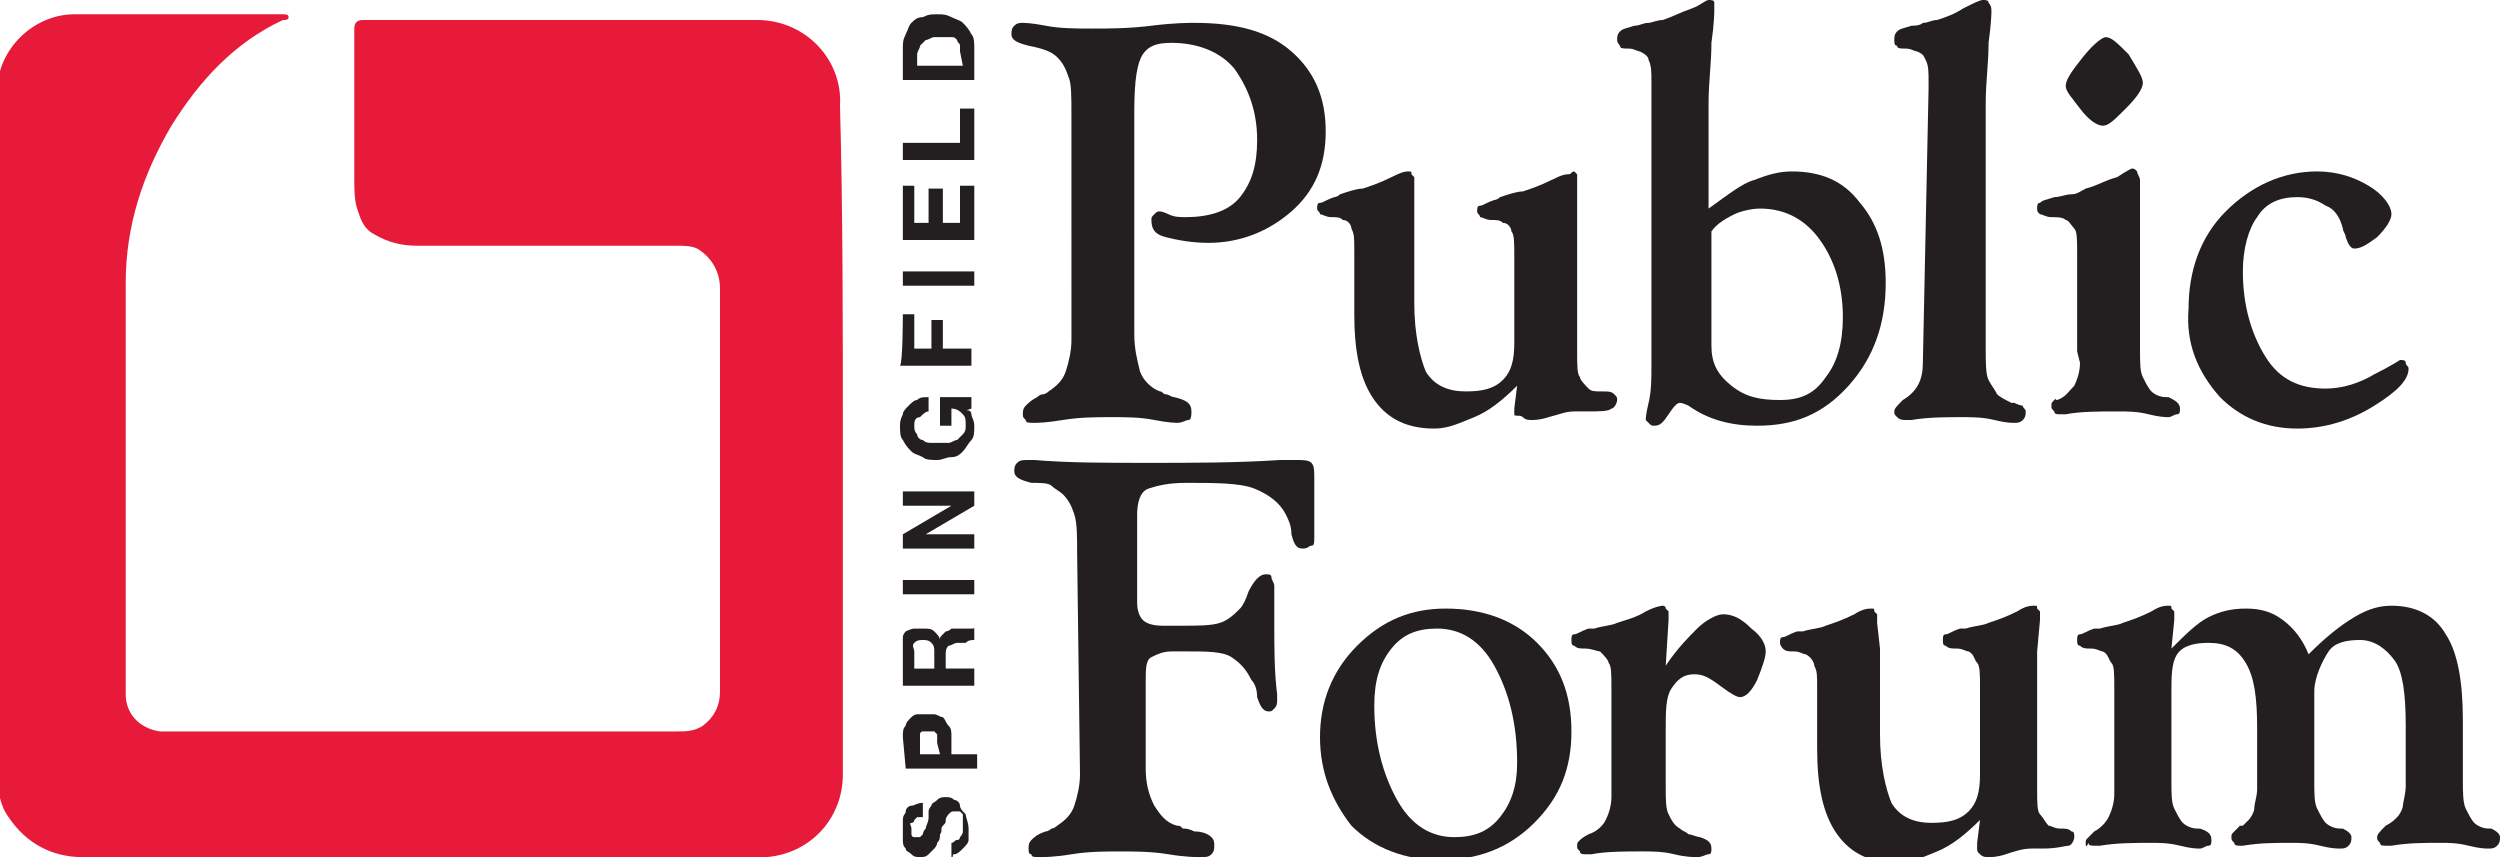
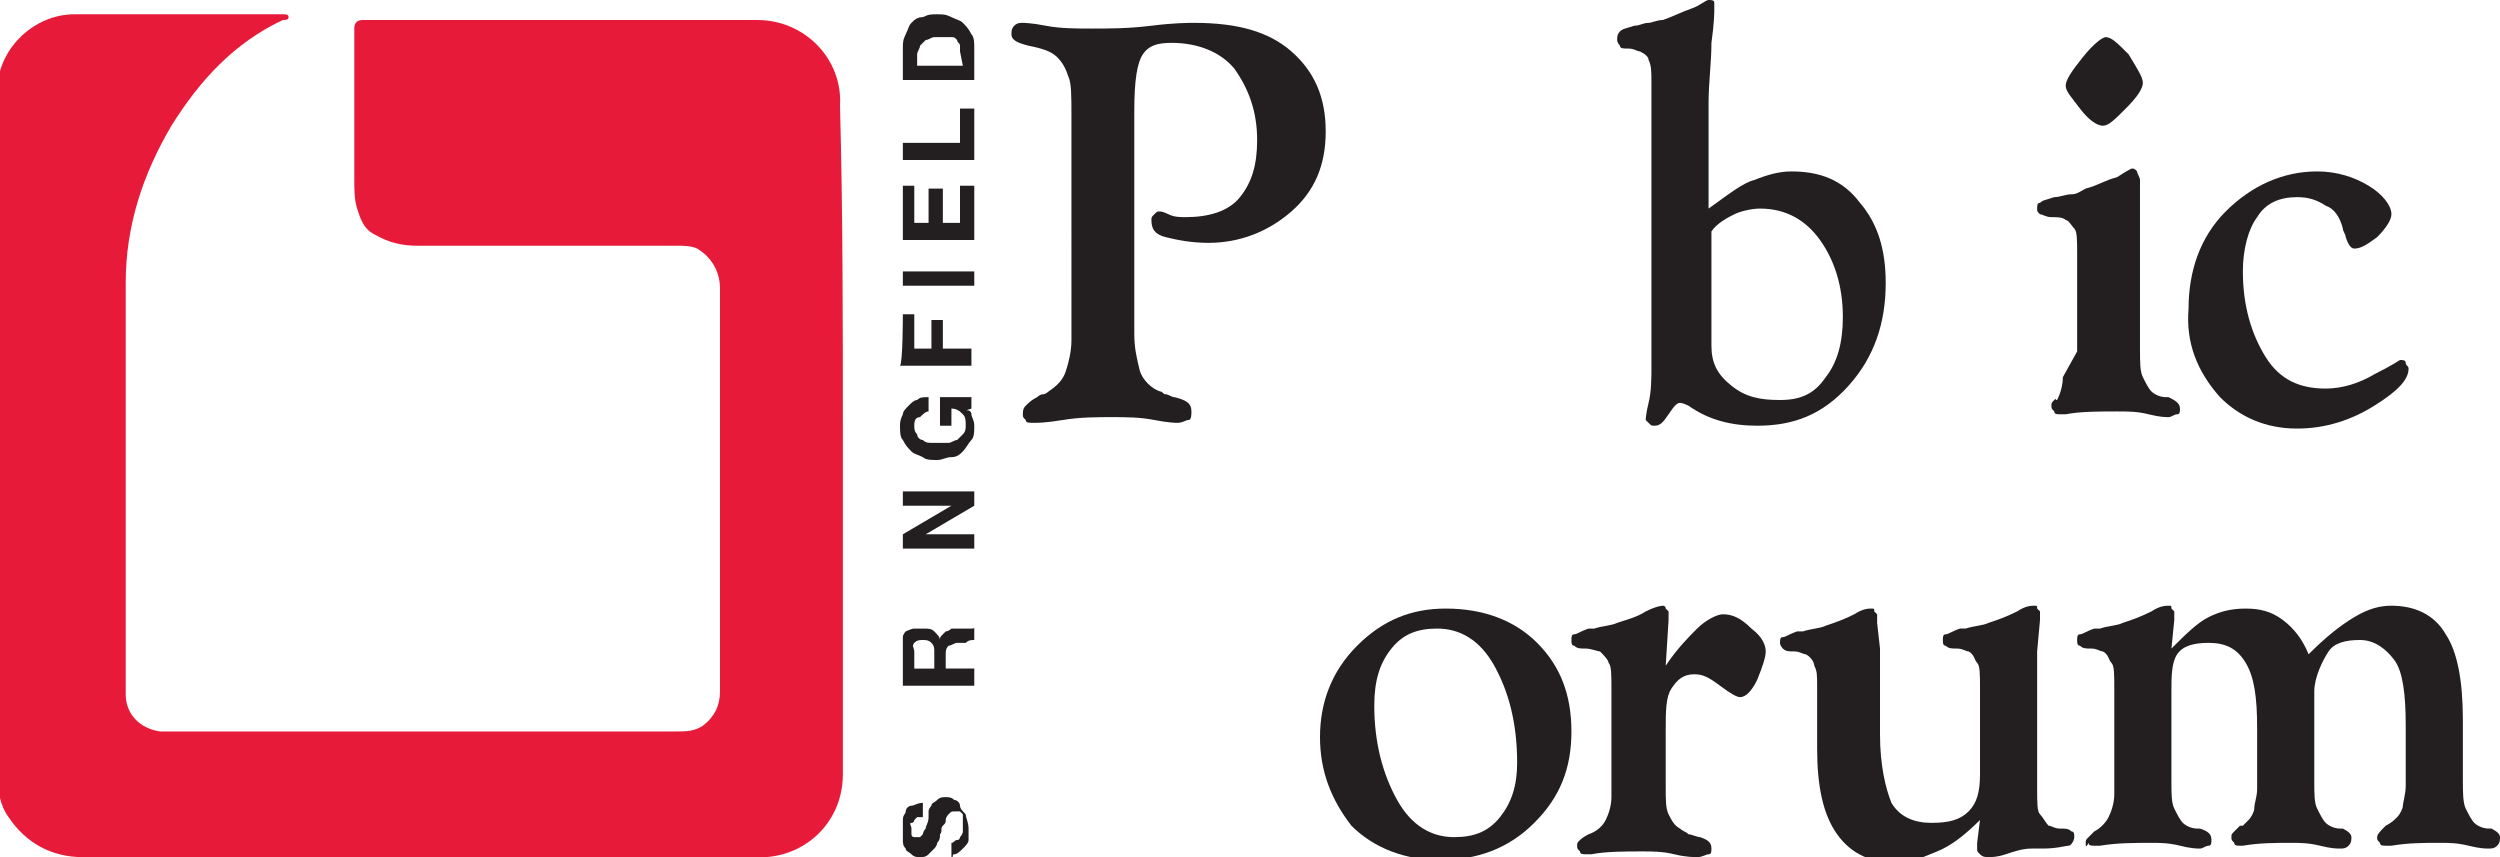
<svg xmlns="http://www.w3.org/2000/svg" version="1.1" id="Layer_1" x="0px" y="0px" viewBox="0 0 87.5 30" style="enable-background:new 0 0 87.5 30;" xml:space="preserve">
  <style type="text/css">
	.st0{fill:#E71A39;}
	.st1{fill:#231F20;}
</style>
  <g id="a">
</g>
  <g id="c">
    <g>
      <path class="st0" d="M29.5,15.2c0,4,0,7.9,0,11.9c0,1.6-1.2,2.8-2.7,2.9c-0.9,0-1.7,0-2.6,0c-7.1,0-14.2,0-21.3,0    c-1.1,0-2-0.5-2.6-1.4c-0.3-0.4-0.4-1-0.4-1.5c0-8,0-15.9,0-23.9c0-1.5,1.3-2.7,2.7-2.7c2.3,0,4.7,0,7.1,0c0.1,0,0.1,0,0.2,0    c0.1,0,0.2,0,0.2,0.1c0,0.1-0.1,0.1-0.2,0.1C8.2,1.5,7,2.8,6,4.4c-1,1.7-1.6,3.5-1.6,5.5c0,4.8,0,9.6,0,14.4    c0,0.7,0.5,1.2,1.2,1.3c0.3,0,0.7,0,1.1,0c5.7,0,11.3,0,17,0c0.3,0,0.6,0,0.9-0.2c0.4-0.3,0.6-0.7,0.6-1.2c0-4.7,0-9.4,0-14.1    c0-0.6-0.3-1.1-0.8-1.4c-0.2-0.1-0.5-0.1-0.7-0.1c-3,0-6.1,0-9.1,0c-0.5,0-1-0.1-1.5-0.4c-0.4-0.2-0.5-0.6-0.6-0.9    c-0.1-0.3-0.1-0.7-0.1-1c0-1.8,0-3.6,0-5.3c0-0.2,0.1-0.3,0.3-0.3c0.3,0,0.7,0,1,0c4.3,0,8.6,0,12.8,0c1.7,0,3,1.4,2.9,3    C29.5,7.4,29.5,11.3,29.5,15.2L29.5,15.2L29.5,15.2z" />
      <g>
        <path class="st1" d="M37.5,4c0-0.6,0-1.1-0.1-1.3C37.3,2.4,37.2,2.2,37,2c-0.2-0.2-0.5-0.3-1-0.4c0,0,0,0,0,0h0     c-0.4-0.1-0.6-0.2-0.6-0.4c0-0.1,0-0.2,0.1-0.3c0.1-0.1,0.2-0.1,0.3-0.1c0,0,0.3,0,0.8,0.1c0.5,0.1,1.1,0.1,1.6,0.1     c0.6,0,1.3,0,2.1-0.1s1.3-0.1,1.5-0.1c1.5,0,2.6,0.3,3.4,1c0.8,0.7,1.2,1.6,1.2,2.8s-0.4,2.1-1.2,2.8s-1.8,1.1-2.9,1.1     c-0.6,0-1.1-0.1-1.5-0.2c-0.4-0.1-0.5-0.3-0.5-0.6c0-0.1,0-0.1,0.1-0.2s0.1-0.1,0.2-0.1c0,0,0.1,0,0.3,0.1s0.4,0.1,0.6,0.1     c0.8,0,1.5-0.2,1.9-0.7s0.6-1.1,0.6-2c0-1-0.3-1.8-0.8-2.5c-0.5-0.6-1.3-0.9-2.2-0.9c-0.5,0-0.8,0.1-1,0.4     c-0.2,0.3-0.3,0.9-0.3,2v7.8c0,0.5,0.1,0.9,0.2,1.3c0.1,0.3,0.4,0.6,0.7,0.7c0.1,0,0.1,0.1,0.2,0.1c0.1,0,0.2,0.1,0.3,0.1     c0,0,0,0,0,0c0.4,0.1,0.6,0.2,0.6,0.5c0,0.1,0,0.3-0.1,0.3s-0.2,0.1-0.4,0.1c0,0-0.3,0-0.8-0.1s-1-0.1-1.5-0.1s-1.1,0-1.7,0.1     s-0.9,0.1-1,0.1c-0.2,0-0.3,0-0.3-0.1c-0.1-0.1-0.1-0.1-0.1-0.2c0-0.1,0-0.2,0.1-0.3c0.1-0.1,0.2-0.2,0.4-0.3     c0,0,0.1-0.1,0.2-0.1c0.1,0,0.2-0.1,0.2-0.1c0.3-0.2,0.5-0.4,0.6-0.7s0.2-0.7,0.2-1.1L37.5,4L37.5,4z" />
        <path class="st1" d="M57.8,12.9v-10c0-0.4,0-0.6-0.1-0.8c0-0.1-0.1-0.2-0.3-0.3c-0.1,0-0.2-0.1-0.4-0.1h0c-0.2,0-0.3,0-0.3-0.1     c0,0-0.1-0.1-0.1-0.2c0-0.1,0-0.2,0.1-0.3s0.2-0.1,0.5-0.2c0.2,0,0.3-0.1,0.5-0.1c0.1,0,0.3-0.1,0.5-0.1c0.3-0.1,0.7-0.3,1-0.4     S59.7,0,59.8,0c0.1,0,0.2,0,0.2,0.1C60,0.2,60,0.2,60,0.4c0,0,0,0.4-0.1,1.1c0,0.7-0.1,1.4-0.1,2.1v3.7c0.7-0.5,1.2-0.9,1.6-1     C61.9,6.1,62.3,6,62.7,6c1,0,1.8,0.3,2.4,1.1c0.6,0.7,0.9,1.6,0.9,2.8c0,1.4-0.4,2.6-1.3,3.6s-1.9,1.4-3.2,1.4     c-0.9,0-1.7-0.2-2.4-0.7c-0.2-0.1-0.3-0.1-0.3-0.1c-0.1,0-0.2,0.1-0.4,0.4c-0.2,0.3-0.3,0.4-0.5,0.4c-0.1,0-0.1,0-0.2-0.1     s-0.1-0.1-0.1-0.1c0,0,0-0.2,0.1-0.6S57.8,13.2,57.8,12.9L57.8,12.9z M59.9,8.1v4c0,0.6,0.2,1,0.7,1.4s1,0.5,1.7,0.5     s1.2-0.2,1.6-0.8c0.4-0.5,0.6-1.2,0.6-2.1c0-1.1-0.3-2-0.8-2.7c-0.5-0.7-1.2-1.1-2.1-1.1c-0.3,0-0.7,0.1-0.9,0.2     S60.1,7.8,59.9,8.1L59.9,8.1z" />
-         <path class="st1" d="M67.5,3.1V2.9c0-0.4,0-0.6-0.1-0.8s-0.1-0.2-0.3-0.3c-0.1,0-0.2-0.1-0.4-0.1h0c-0.2,0-0.3,0-0.3-0.1     c-0.1,0-0.1-0.1-0.1-0.2c0-0.1,0-0.2,0.1-0.3s0.2-0.1,0.5-0.2c0.1,0,0.3,0,0.4-0.1c0.2,0,0.3-0.1,0.5-0.1     c0.3-0.1,0.6-0.2,0.9-0.4C69.1,0.1,69.3,0,69.4,0c0.1,0,0.2,0,0.2,0.1c0.1,0.1,0.1,0.2,0.1,0.3c0,0,0,0.4-0.1,1.1     c0,0.7-0.1,1.4-0.1,2.1v8.6c0,0.5,0,0.9,0.1,1.1c0.1,0.2,0.2,0.3,0.3,0.5c0.1,0.1,0.3,0.2,0.5,0.3c0,0,0,0,0.1,0     c0.2,0.1,0.3,0.1,0.3,0.1c0,0.1,0.1,0.1,0.1,0.2c0,0.1,0,0.2-0.1,0.3c-0.1,0.1-0.2,0.1-0.3,0.1c-0.1,0-0.3,0-0.7-0.1     s-0.8-0.1-1.1-0.1c-0.6,0-1.2,0-1.8,0.1c-0.1,0-0.2,0-0.2,0c-0.1,0-0.2,0-0.3-0.1c-0.1-0.1-0.1-0.1-0.1-0.2     c0-0.1,0.1-0.2,0.3-0.4l0,0l0,0c0.5-0.3,0.7-0.7,0.7-1.3L67.5,3.1L67.5,3.1z" />
-         <path class="st1" d="M72.7,12.3V8.9c0-0.5,0-0.8-0.1-0.9c-0.1-0.1-0.2-0.3-0.3-0.3c-0.1-0.1-0.3-0.1-0.5-0.1h0     c-0.2,0-0.3-0.1-0.4-0.1c-0.1-0.1-0.1-0.1-0.1-0.2c0-0.1,0-0.2,0.1-0.2c0.1-0.1,0.2-0.1,0.5-0.2c0.2,0,0.4-0.1,0.6-0.1     s0.3-0.1,0.5-0.2c0.4-0.1,0.7-0.3,1.1-0.4c0.3-0.2,0.5-0.3,0.5-0.3c0.1,0,0.1,0,0.2,0.1c0,0.1,0.1,0.2,0.1,0.3c0,0,0,0.1,0,0.1     c0,0.4,0,0.8,0,1.3v4.5c0,0.5,0,0.8,0.1,1c0.1,0.2,0.2,0.4,0.3,0.5c0.1,0.1,0.3,0.2,0.5,0.2c0,0,0.1,0,0.1,0c0,0,0,0,0,0     c0.2,0.1,0.4,0.2,0.4,0.4c0,0.1,0,0.2-0.1,0.2s-0.2,0.1-0.3,0.1c-0.1,0-0.3,0-0.7-0.1s-0.7-0.1-1.1-0.1c-0.6,0-1.3,0-1.8,0.1     c-0.1,0-0.2,0-0.2,0c-0.1,0-0.2,0-0.2-0.1c-0.1-0.1-0.1-0.1-0.1-0.2c0-0.1,0-0.1,0.1-0.2S71.9,14,72,14c0.3-0.1,0.4-0.3,0.6-0.5     c0.1-0.2,0.2-0.5,0.2-0.8L72.7,12.3L72.7,12.3z M72.3,3c0-0.2,0.2-0.5,0.6-1c0.4-0.5,0.7-0.7,0.8-0.7c0.2,0,0.4,0.2,0.8,0.6     C74.8,2.4,75,2.7,75,2.9s-0.2,0.5-0.6,0.9c-0.4,0.4-0.6,0.6-0.8,0.6c-0.2,0-0.5-0.2-0.8-0.6C72.5,3.4,72.3,3.2,72.3,3L72.3,3z" />
+         <path class="st1" d="M72.7,12.3V8.9c0-0.5,0-0.8-0.1-0.9c-0.1-0.1-0.2-0.3-0.3-0.3c-0.1-0.1-0.3-0.1-0.5-0.1h0     c-0.2,0-0.3-0.1-0.4-0.1c-0.1-0.1-0.1-0.1-0.1-0.2c0-0.1,0-0.2,0.1-0.2c0.1-0.1,0.2-0.1,0.5-0.2c0.2,0,0.4-0.1,0.6-0.1     s0.3-0.1,0.5-0.2c0.4-0.1,0.7-0.3,1.1-0.4c0.3-0.2,0.5-0.3,0.5-0.3c0.1,0,0.1,0,0.2,0.1c0,0.1,0.1,0.2,0.1,0.3c0,0,0,0.1,0,0.1     c0,0.4,0,0.8,0,1.3v4.5c0,0.5,0,0.8,0.1,1c0.1,0.2,0.2,0.4,0.3,0.5c0.1,0.1,0.3,0.2,0.5,0.2c0,0,0.1,0,0.1,0c0,0,0,0,0,0     c0.2,0.1,0.4,0.2,0.4,0.4c0,0.1,0,0.2-0.1,0.2s-0.2,0.1-0.3,0.1c-0.1,0-0.3,0-0.7-0.1s-0.7-0.1-1.1-0.1c-0.6,0-1.3,0-1.8,0.1     c-0.1,0-0.2,0-0.2,0c-0.1,0-0.2,0-0.2-0.1c-0.1-0.1-0.1-0.1-0.1-0.2c0-0.1,0-0.1,0.1-0.2S71.9,14,72,14c0.1-0.2,0.2-0.5,0.2-0.8L72.7,12.3L72.7,12.3z M72.3,3c0-0.2,0.2-0.5,0.6-1c0.4-0.5,0.7-0.7,0.8-0.7c0.2,0,0.4,0.2,0.8,0.6     C74.8,2.4,75,2.7,75,2.9s-0.2,0.5-0.6,0.9c-0.4,0.4-0.6,0.6-0.8,0.6c-0.2,0-0.5-0.2-0.8-0.6C72.5,3.4,72.3,3.2,72.3,3L72.3,3z" />
        <path class="st1" d="M76.6,10.8c0-1.3,0.4-2.5,1.3-3.4s2-1.4,3.2-1.4c0.7,0,1.3,0.2,1.8,0.5c0.5,0.3,0.8,0.7,0.8,1     c0,0.2-0.2,0.5-0.5,0.8c-0.4,0.3-0.6,0.4-0.8,0.4c-0.1,0-0.2-0.1-0.3-0.4c0-0.1-0.1-0.2-0.1-0.3c-0.1-0.4-0.3-0.7-0.6-0.8     c-0.3-0.2-0.6-0.3-1-0.3c-0.6,0-1.1,0.2-1.4,0.7c-0.3,0.4-0.5,1.1-0.5,1.9c0,1.2,0.3,2.2,0.8,3s1.2,1.1,2.1,1.1     c0.6,0,1.2-0.2,1.7-0.5c0.6-0.3,0.9-0.5,0.9-0.5c0.1,0,0.2,0,0.2,0.1s0.1,0.1,0.1,0.2c0,0.4-0.4,0.8-1.2,1.3     c-0.8,0.5-1.7,0.8-2.7,0.8c-1.1,0-2-0.4-2.7-1.1C76.9,13,76.5,12,76.6,10.8L76.6,10.8z" />
-         <path class="st1" d="M37.7,19.4c0-0.6,0-1.1-0.1-1.4c-0.1-0.3-0.2-0.5-0.4-0.7c-0.1-0.1-0.3-0.2-0.4-0.3s-0.4-0.1-0.7-0.1h0     c-0.4-0.1-0.6-0.2-0.6-0.4c0-0.1,0-0.2,0.1-0.3s0.2-0.1,0.4-0.1c0,0,0.1,0,0.2,0c1.2,0.1,2.5,0.1,4,0.1s3.1,0,4.6-0.1     c0.3,0,0.6,0,0.6,0c0.2,0,0.4,0,0.5,0.1s0.1,0.3,0.1,0.5v2.1c0,0.2,0,0.3-0.1,0.3s-0.1,0.1-0.3,0.1c-0.2,0-0.3-0.1-0.4-0.5     c0-0.3-0.1-0.5-0.2-0.7c-0.2-0.4-0.6-0.7-1.1-0.9c-0.5-0.2-1.4-0.2-2.4-0.2c-0.6,0-1,0.1-1.3,0.2s-0.4,0.5-0.4,0.9v3.1     c0,0.3,0.1,0.5,0.2,0.6c0.1,0.1,0.3,0.2,0.7,0.2h0.7c0.5,0,1,0,1.3-0.1s0.5-0.3,0.7-0.5c0.1-0.1,0.2-0.3,0.3-0.6     c0.2-0.4,0.4-0.6,0.6-0.6c0.1,0,0.2,0,0.2,0.1s0.1,0.2,0.1,0.3c0,0,0,0,0,0.1c0,0.4,0,0.8,0,1.2c0,0.9,0,1.7,0.1,2.5     c0,0.1,0,0.2,0,0.2c0,0.1,0,0.2-0.1,0.3s-0.1,0.1-0.2,0.1c-0.2,0-0.3-0.2-0.4-0.5c0-0.3-0.1-0.5-0.2-0.6     c-0.2-0.4-0.4-0.6-0.7-0.8s-0.9-0.2-1.5-0.2H41c-0.3,0-0.5,0.1-0.7,0.2s-0.2,0.4-0.2,0.9v3c0,0.5,0.1,0.9,0.3,1.3     c0.2,0.3,0.4,0.6,0.8,0.7c0.1,0,0.1,0,0.2,0.1c0.1,0,0.2,0,0.4,0.1c0.3,0,0.5,0.1,0.6,0.2c0.1,0.1,0.1,0.2,0.1,0.3s0,0.2-0.1,0.3     S42.2,30,42,30c-0.1,0-0.5,0-1.1-0.1s-1.2-0.1-1.7-0.1c-0.5,0-1.1,0-1.7,0.1s-1,0.1-1.1,0.1c-0.2,0-0.3,0-0.3-0.1     C36,29.9,36,29.8,36,29.7c0-0.1,0-0.2,0.1-0.3s0.2-0.2,0.5-0.3c0,0,0.1,0,0.2-0.1c0.1,0,0.2-0.1,0.2-0.1c0.3-0.2,0.5-0.4,0.6-0.7     c0.1-0.3,0.2-0.7,0.2-1.1L37.7,19.4L37.7,19.4z" />
        <path class="st1" d="M46.2,25.8c0-1.2,0.4-2.3,1.3-3.2s1.9-1.3,3.1-1.3c1.3,0,2.4,0.4,3.2,1.2c0.8,0.8,1.2,1.8,1.2,3.1     s-0.4,2.3-1.3,3.2s-2,1.3-3.3,1.3c-1.2,0-2.3-0.4-3.1-1.2C46.6,28,46.2,27,46.2,25.8L46.2,25.8z M48.1,24.7     c0,1.3,0.3,2.4,0.8,3.3c0.5,0.9,1.2,1.3,2,1.3c0.7,0,1.2-0.2,1.6-0.7c0.4-0.5,0.6-1.1,0.6-1.9c0-1.4-0.3-2.5-0.8-3.4     c-0.5-0.9-1.2-1.3-2-1.3c-0.7,0-1.2,0.2-1.6,0.7S48.1,23.8,48.1,24.7L48.1,24.7z" />
        <path class="st1" d="M56.4,27.5v-3.4c0-0.5,0-0.8-0.1-0.9c0-0.1-0.2-0.3-0.3-0.4c-0.1,0-0.3-0.1-0.5-0.1h0c-0.2,0-0.3,0-0.4-0.1     c-0.1,0-0.1-0.1-0.1-0.2c0-0.1,0-0.2,0.1-0.2c0.1,0,0.2-0.1,0.5-0.2c0,0,0.1,0,0.2,0c0.3-0.1,0.6-0.1,0.8-0.2     c0.3-0.1,0.7-0.2,1-0.4c0.4-0.2,0.6-0.2,0.6-0.2s0.1,0,0.1,0.1c0,0,0.1,0.1,0.1,0.1v0.3l-0.1,1.6c0.4-0.6,0.8-1,1.1-1.3     s0.7-0.5,0.9-0.5c0.3,0,0.6,0.1,1,0.5c0.4,0.3,0.5,0.6,0.5,0.8c0,0.2-0.1,0.5-0.3,1c-0.2,0.4-0.4,0.6-0.6,0.6     c-0.1,0-0.3-0.1-0.7-0.4s-0.6-0.4-0.9-0.4c-0.4,0-0.6,0.2-0.8,0.5c-0.2,0.3-0.2,0.8-0.2,1.5v1.9c0,0.5,0,0.8,0.1,1     s0.2,0.4,0.4,0.5c0.1,0.1,0.2,0.1,0.3,0.2c0.1,0,0.3,0.1,0.4,0.1c0,0,0,0,0,0c0.3,0.1,0.4,0.2,0.4,0.4c0,0.1,0,0.2-0.1,0.2     s-0.2,0.1-0.4,0.1c-0.1,0-0.4,0-0.8-0.1s-0.8-0.1-1.1-0.1c-0.6,0-1.3,0-1.8,0.1c-0.1,0-0.2,0-0.2,0c-0.1,0-0.2,0-0.2-0.1     c-0.1-0.1-0.1-0.1-0.1-0.2c0-0.1,0-0.1,0.1-0.2c0,0,0.1-0.1,0.3-0.2c0.3-0.1,0.5-0.3,0.6-0.5c0.1-0.2,0.2-0.5,0.2-0.8L56.4,27.5     L56.4,27.5z" />
        <path class="st1" d="M74,27.5v-3.4c0-0.5,0-0.8-0.1-0.9c-0.1-0.1-0.1-0.3-0.3-0.4c-0.1,0-0.2-0.1-0.4-0.1h0c-0.2,0-0.3,0-0.4-0.1     c-0.1,0-0.1-0.1-0.1-0.2c0-0.1,0-0.2,0.1-0.2s0.2-0.1,0.5-0.2c0,0,0.1,0,0.2,0c0.3-0.1,0.6-0.1,0.8-0.2c0.3-0.1,0.6-0.2,1-0.4     c0.3-0.2,0.5-0.2,0.6-0.2s0.1,0,0.1,0.1c0,0,0.1,0.1,0.1,0.1v0.3L76,22.7c0.5-0.5,0.9-0.9,1.3-1.1s0.8-0.3,1.3-0.3     c0.5,0,0.9,0.1,1.3,0.4s0.7,0.7,0.9,1.2c0.6-0.6,1.1-1,1.6-1.3s0.9-0.4,1.3-0.4c0.8,0,1.5,0.3,1.9,1c0.4,0.6,0.6,1.6,0.6,3v2.1     c0,0.4,0,0.8,0.1,1c0.1,0.2,0.2,0.4,0.3,0.5c0.1,0.1,0.3,0.2,0.5,0.2c0,0,0.1,0,0.1,0c0,0,0,0,0,0c0.2,0.1,0.3,0.2,0.3,0.3     c0,0.1,0,0.2-0.1,0.3c-0.1,0.1-0.2,0.1-0.3,0.1c-0.1,0-0.3,0-0.7-0.1s-0.7-0.1-1-0.1c-0.6,0-1.1,0-1.7,0.1c-0.1,0-0.1,0-0.2,0     c-0.1,0-0.2,0-0.2-0.1c-0.1-0.1-0.1-0.1-0.1-0.2c0-0.1,0.1-0.2,0.3-0.4c0.2-0.1,0.3-0.2,0.4-0.3c0.1-0.1,0.2-0.3,0.2-0.4     s0.1-0.4,0.1-0.7v-2.1c0-1.1-0.1-1.9-0.4-2.3s-0.7-0.7-1.2-0.7c-0.5,0-0.9,0.1-1.1,0.4S81,23.7,81,24.2v3.1c0,0.5,0,0.8,0.1,1     c0.1,0.2,0.2,0.4,0.3,0.5c0.1,0.1,0.3,0.2,0.5,0.2c0,0,0.1,0,0.1,0c0,0,0,0,0,0c0.2,0.1,0.3,0.2,0.3,0.3c0,0.1,0,0.2-0.1,0.3     c-0.1,0.1-0.2,0.1-0.3,0.1c-0.1,0-0.3,0-0.7-0.1s-0.7-0.1-1-0.1c-0.6,0-1.1,0-1.7,0.1c-0.1,0-0.1,0-0.1,0c-0.1,0-0.2,0-0.2-0.1     c-0.1-0.1-0.1-0.1-0.1-0.2c0-0.1,0-0.1,0.1-0.2s0.1-0.1,0.2-0.2c0,0,0,0,0.1,0c0.1-0.1,0.2-0.2,0.2-0.2c0.1-0.1,0.2-0.3,0.2-0.4     c0-0.2,0.1-0.4,0.1-0.7v-2.1c0-1.1-0.1-1.8-0.4-2.3c-0.3-0.5-0.7-0.7-1.3-0.7c-0.5,0-0.9,0.1-1.1,0.4S76,23.7,76,24.2v3.1     c0,0.5,0,0.8,0.1,1c0.1,0.2,0.2,0.4,0.3,0.5c0.1,0.1,0.3,0.2,0.5,0.2c0,0,0.1,0,0.1,0l0,0c0.3,0.1,0.4,0.2,0.4,0.4     c0,0.1,0,0.2-0.1,0.2s-0.2,0.1-0.3,0.1c-0.1,0-0.3,0-0.7-0.1s-0.7-0.1-1-0.1c-0.6,0-1.2,0-1.8,0.1c-0.1,0-0.1,0-0.2,0     c-0.1,0-0.2,0-0.2-0.1C73,29.7,73,29.6,73,29.5c0-0.1,0-0.1,0.1-0.2c0,0,0.1-0.1,0.2-0.2c0.2-0.1,0.4-0.3,0.5-0.5     s0.2-0.5,0.2-0.8L74,27.5L74,27.5z" />
        <path class="st1" d="M65.8,22.7l0,3c0,1.1,0.2,1.9,0.4,2.4c0.3,0.5,0.8,0.7,1.4,0.7c0.6,0,1-0.1,1.3-0.4c0.3-0.3,0.4-0.7,0.4-1.3     v-3c0-0.5,0-0.8-0.1-0.9c-0.1-0.1-0.1-0.3-0.3-0.4c-0.1,0-0.2-0.1-0.4-0.1h0c-0.2,0-0.3,0-0.4-0.1c-0.1,0-0.1-0.1-0.1-0.2     c0-0.1,0-0.2,0.1-0.2s0.2-0.1,0.5-0.2c0,0,0.1,0,0.2,0c0.3-0.1,0.6-0.1,0.8-0.2c0.3-0.1,0.6-0.2,1-0.4c0.3-0.2,0.5-0.2,0.6-0.2     s0.1,0,0.1,0.1c0,0,0.1,0.1,0.1,0.1v0.3l-0.1,1.1v4.8c0,0.5,0,0.8,0.1,0.9s0.2,0.3,0.3,0.4c0.1,0,0.2,0.1,0.4,0.1c0,0,0,0,0,0     c0.2,0,0.3,0,0.4,0.1c0.1,0,0.1,0.1,0.1,0.2c0,0.1-0.1,0.3-0.2,0.3s-0.4,0.1-0.9,0.1c-0.1,0-0.1,0-0.2,0h-0.2     c-0.3,0-0.6,0.1-0.9,0.2c-0.3,0.1-0.5,0.1-0.6,0.1c-0.1,0-0.2,0-0.3-0.1s-0.1-0.1-0.1-0.2v-0.2l0.1-0.8c-0.5,0.5-1,0.9-1.5,1.1     c-0.5,0.2-0.9,0.4-1.4,0.4c-0.9,0-1.6-0.3-2.1-1s-0.7-1.7-0.7-3v-2.1c0-0.5,0-0.6-0.1-0.8c0-0.1-0.1-0.3-0.3-0.4     c-0.1,0-0.2-0.1-0.4-0.1h0c-0.2,0-0.3,0-0.4-0.1c0,0-0.1-0.1-0.1-0.2c0-0.1,0-0.2,0.1-0.2s0.2-0.1,0.5-0.2c0,0,0.1,0,0.2,0     c0.3-0.1,0.6-0.1,0.8-0.2c0.3-0.1,0.6-0.2,1-0.4c0.3-0.2,0.5-0.2,0.6-0.2s0.1,0,0.1,0.1c0,0,0.1,0.1,0.1,0.1v0.3L65.8,22.7     L65.8,22.7z" />
-         <path class="st1" d="M49.5,7.6l0,3c0,1.1,0.2,1.9,0.4,2.4c0.3,0.5,0.8,0.7,1.4,0.7c0.6,0,1-0.1,1.3-0.4c0.3-0.3,0.4-0.7,0.4-1.3     V9c0-0.5,0-0.8-0.1-0.9c0-0.1-0.1-0.3-0.3-0.3c-0.1-0.1-0.2-0.1-0.4-0.1h0c-0.2,0-0.3-0.1-0.4-0.1c0-0.1-0.1-0.1-0.1-0.2     c0-0.1,0-0.2,0.1-0.2s0.2-0.1,0.5-0.2c0,0,0.1,0,0.2-0.1c0.3-0.1,0.6-0.2,0.8-0.2c0.3-0.1,0.6-0.2,1-0.4s0.5-0.2,0.6-0.2     S55,6,55.1,6c0,0,0.1,0.1,0.1,0.1v0.3l0,1.1v4.8c0,0.5,0,0.8,0.1,0.9c0,0.1,0.2,0.3,0.3,0.4c0.1,0.1,0.2,0.1,0.5,0.1c0,0,0,0,0,0     c0.2,0,0.3,0,0.4,0.1c0.1,0.1,0.1,0.1,0.1,0.2c0,0.1-0.1,0.3-0.2,0.3c-0.1,0.1-0.4,0.1-0.9,0.1c0,0-0.1,0-0.2,0h-0.2     c-0.3,0-0.5,0.1-0.9,0.2c-0.3,0.1-0.5,0.1-0.6,0.1c-0.1,0-0.2,0-0.3-0.1S53,14.6,53,14.5v-0.2l0.1-0.8c-0.5,0.5-1,0.9-1.5,1.1     c-0.5,0.2-0.9,0.4-1.4,0.4c-0.9,0-1.6-0.3-2.1-1s-0.7-1.7-0.7-3V8.8c0-0.5,0-0.6-0.1-0.8c0-0.1-0.1-0.3-0.3-0.3     c-0.1-0.1-0.2-0.1-0.4-0.1h0c-0.2,0-0.3-0.1-0.4-0.1c0-0.1-0.1-0.1-0.1-0.2c0-0.1,0-0.2,0.1-0.2s0.2-0.1,0.5-0.2     c0,0,0.1,0,0.2-0.1c0.3-0.1,0.6-0.2,0.8-0.2c0.3-0.1,0.6-0.2,1-0.4s0.5-0.2,0.6-0.2s0.1,0,0.1,0.1c0,0,0.1,0.1,0.1,0.1v0.3     L49.5,7.6L49.5,7.6z" />
        <g>
          <path class="st1" d="M33.5,29.4c0.1,0,0.1-0.1,0.1-0.1c0,0,0.1-0.1,0.1-0.2s0-0.1,0-0.2c0,0,0-0.1,0-0.2c0-0.1,0-0.1,0-0.2      c0,0-0.1-0.1-0.1-0.1c0,0-0.1,0-0.2,0c-0.1,0-0.1,0-0.2,0.1c0,0-0.1,0.1-0.1,0.2c0,0.1,0,0.1-0.1,0.2s0,0.2-0.1,0.3      c0,0.1,0,0.2-0.1,0.3c0,0.1-0.1,0.2-0.1,0.2s-0.1,0.1-0.2,0.2s-0.2,0.1-0.3,0.1c-0.1,0-0.2,0-0.3-0.1s-0.2-0.1-0.2-0.2      c-0.1-0.1-0.1-0.2-0.1-0.3c0-0.1,0-0.2,0-0.3c0-0.1,0-0.2,0-0.4s0.1-0.2,0.1-0.3s0.1-0.2,0.2-0.2s0.2-0.1,0.4-0.1v0.5      c-0.1,0-0.1,0-0.2,0c0,0-0.1,0.1-0.1,0.1c0,0,0,0.1-0.1,0.1s0,0.1,0,0.2c0,0,0,0.1,0,0.1c0,0,0,0.1,0,0.1s0,0.1,0.1,0.1      c0,0,0.1,0,0.1,0s0.1,0,0.1,0c0,0,0.1-0.1,0.1-0.1c0,0,0-0.1,0.1-0.2c0-0.1,0.1-0.2,0.1-0.4c0,0,0-0.1,0-0.2s0.1-0.2,0.1-0.2      c0-0.1,0.1-0.1,0.2-0.2s0.2-0.1,0.3-0.1c0.1,0,0.2,0,0.3,0.1c0.1,0,0.2,0.1,0.2,0.2s0.1,0.2,0.2,0.3c0,0.1,0.1,0.3,0.1,0.5      c0,0.1,0,0.3,0,0.4s-0.1,0.2-0.2,0.3s-0.2,0.2-0.3,0.2S33.4,30,33.3,30v-0.5C33.4,29.5,33.4,29.4,33.5,29.4L33.5,29.4z" />
-           <path class="st1" d="M31.6,25.8c0-0.2,0-0.3,0.1-0.4c0-0.1,0.1-0.2,0.2-0.3c0.1-0.1,0.2-0.1,0.2-0.1c0.1,0,0.2,0,0.3,0      s0.2,0,0.3,0c0.1,0,0.2,0.1,0.3,0.1c0.1,0.1,0.1,0.2,0.2,0.3s0.1,0.2,0.1,0.4v0.6h0.9v0.5h-2.5L31.6,25.8L31.6,25.8z M32.8,26      c0-0.1,0-0.1,0-0.2c0-0.1,0-0.1,0-0.1c0,0-0.1-0.1-0.1-0.1s-0.1,0-0.2,0s-0.1,0-0.2,0s-0.1,0.1-0.1,0.1c0,0,0,0.1,0,0.1      c0,0.1,0,0.1,0,0.2v0.4h0.7L32.8,26L32.8,26z" />
          <path class="st1" d="M31.6,22.6c0-0.1,0-0.2,0-0.3c0-0.1,0.1-0.2,0.1-0.2S31.9,22,32,22c0.1,0,0.2,0,0.3,0c0.2,0,0.3,0,0.4,0.1      s0.2,0.2,0.2,0.3l0,0c0-0.1,0-0.1,0.1-0.2c0,0,0.1-0.1,0.1-0.1c0,0,0.1,0,0.2-0.1c0.1,0,0.1,0,0.2,0c0,0,0.1,0,0.1,0      s0.1,0,0.2,0c0.1,0,0.1,0,0.2,0s0.1,0,0.1-0.1v0.5c-0.1,0-0.2,0-0.3,0.1c-0.1,0-0.2,0-0.3,0c-0.1,0-0.2,0.1-0.3,0.1      c-0.1,0.1-0.1,0.2-0.1,0.3v0.5h1V24h-2.5L31.6,22.6L31.6,22.6z M32.7,22.8c0-0.1,0-0.2-0.1-0.3c-0.1-0.1-0.2-0.1-0.3-0.1      s-0.2,0-0.3,0.1S32,22.7,32,22.8v0.6h0.7L32.7,22.8L32.7,22.8z" />
-           <path class="st1" d="M31.6,20.3h2.5v0.5h-2.5V20.3z" />
          <path class="st1" d="M31.6,18.7l1.7-1h-1.7v-0.5h2.5v0.5l-1.7,1h1.7v0.5h-2.5C31.6,19.2,31.6,18.7,31.6,18.7z" />
          <path class="st1" d="M34,14.5c0,0.1,0.1,0.2,0.1,0.4c0,0.2,0,0.4-0.1,0.5c-0.1,0.1-0.2,0.3-0.3,0.4c-0.1,0.1-0.2,0.2-0.4,0.2      s-0.3,0.1-0.5,0.1s-0.4,0-0.5-0.1c-0.2-0.1-0.3-0.1-0.4-0.2c-0.1-0.1-0.2-0.2-0.3-0.4c-0.1-0.1-0.1-0.3-0.1-0.5      c0-0.1,0-0.2,0.1-0.4c0-0.1,0.1-0.2,0.2-0.3c0.1-0.1,0.2-0.2,0.3-0.2c0.1-0.1,0.2-0.1,0.4-0.1v0.5c-0.1,0-0.2,0.1-0.3,0.2      C32,14.6,32,14.8,32,14.9c0,0.1,0,0.2,0.1,0.3c0,0.1,0.1,0.2,0.2,0.2c0.1,0.1,0.2,0.1,0.3,0.1c0.1,0,0.2,0,0.3,0s0.2,0,0.3,0      c0.1,0,0.2-0.1,0.3-0.1c0.1-0.1,0.1-0.1,0.2-0.2s0.1-0.2,0.1-0.3c0-0.2,0-0.3-0.1-0.4s-0.2-0.2-0.4-0.2v0.6h-0.4v-1H34v0.4      l-0.3,0.1C33.9,14.3,34,14.4,34,14.5L34,14.5z" />
          <path class="st1" d="M31.6,11H32v1.2h0.6v-1H33v1h1v0.6h-2.5C31.6,12.7,31.6,11,31.6,11z" />
          <path class="st1" d="M31.6,9.5h2.5V10h-2.5V9.5z" />
          <path class="st1" d="M31.6,6.5H32v1.3h0.5V6.6H33v1.2h0.6V6.5h0.5v1.9h-2.5C31.6,8.4,31.6,6.5,31.6,6.5z" />
          <path class="st1" d="M31.6,5h2V3.8h0.5v1.8h-2.5L31.6,5L31.6,5z" />
          <path class="st1" d="M31.6,1.7c0-0.2,0-0.3,0.1-0.5s0.1-0.3,0.2-0.4s0.2-0.2,0.4-0.2c0.2-0.1,0.3-0.1,0.5-0.1      c0.2,0,0.3,0,0.5,0.1s0.3,0.1,0.4,0.2s0.2,0.2,0.3,0.4c0.1,0.1,0.1,0.3,0.1,0.5v1.1h-2.5L31.6,1.7L31.6,1.7z M33.6,1.8      c0-0.1,0-0.2,0-0.2c0-0.1-0.1-0.1-0.1-0.2c-0.1-0.1-0.1-0.1-0.2-0.1c-0.1,0-0.2,0-0.3,0c-0.1,0-0.2,0-0.3,0s-0.2,0.1-0.3,0.1      c-0.1,0.1-0.1,0.1-0.2,0.2c0,0.1-0.1,0.2-0.1,0.3v0.4h1.6L33.6,1.8L33.6,1.8z" />
        </g>
      </g>
    </g>
  </g>
</svg>